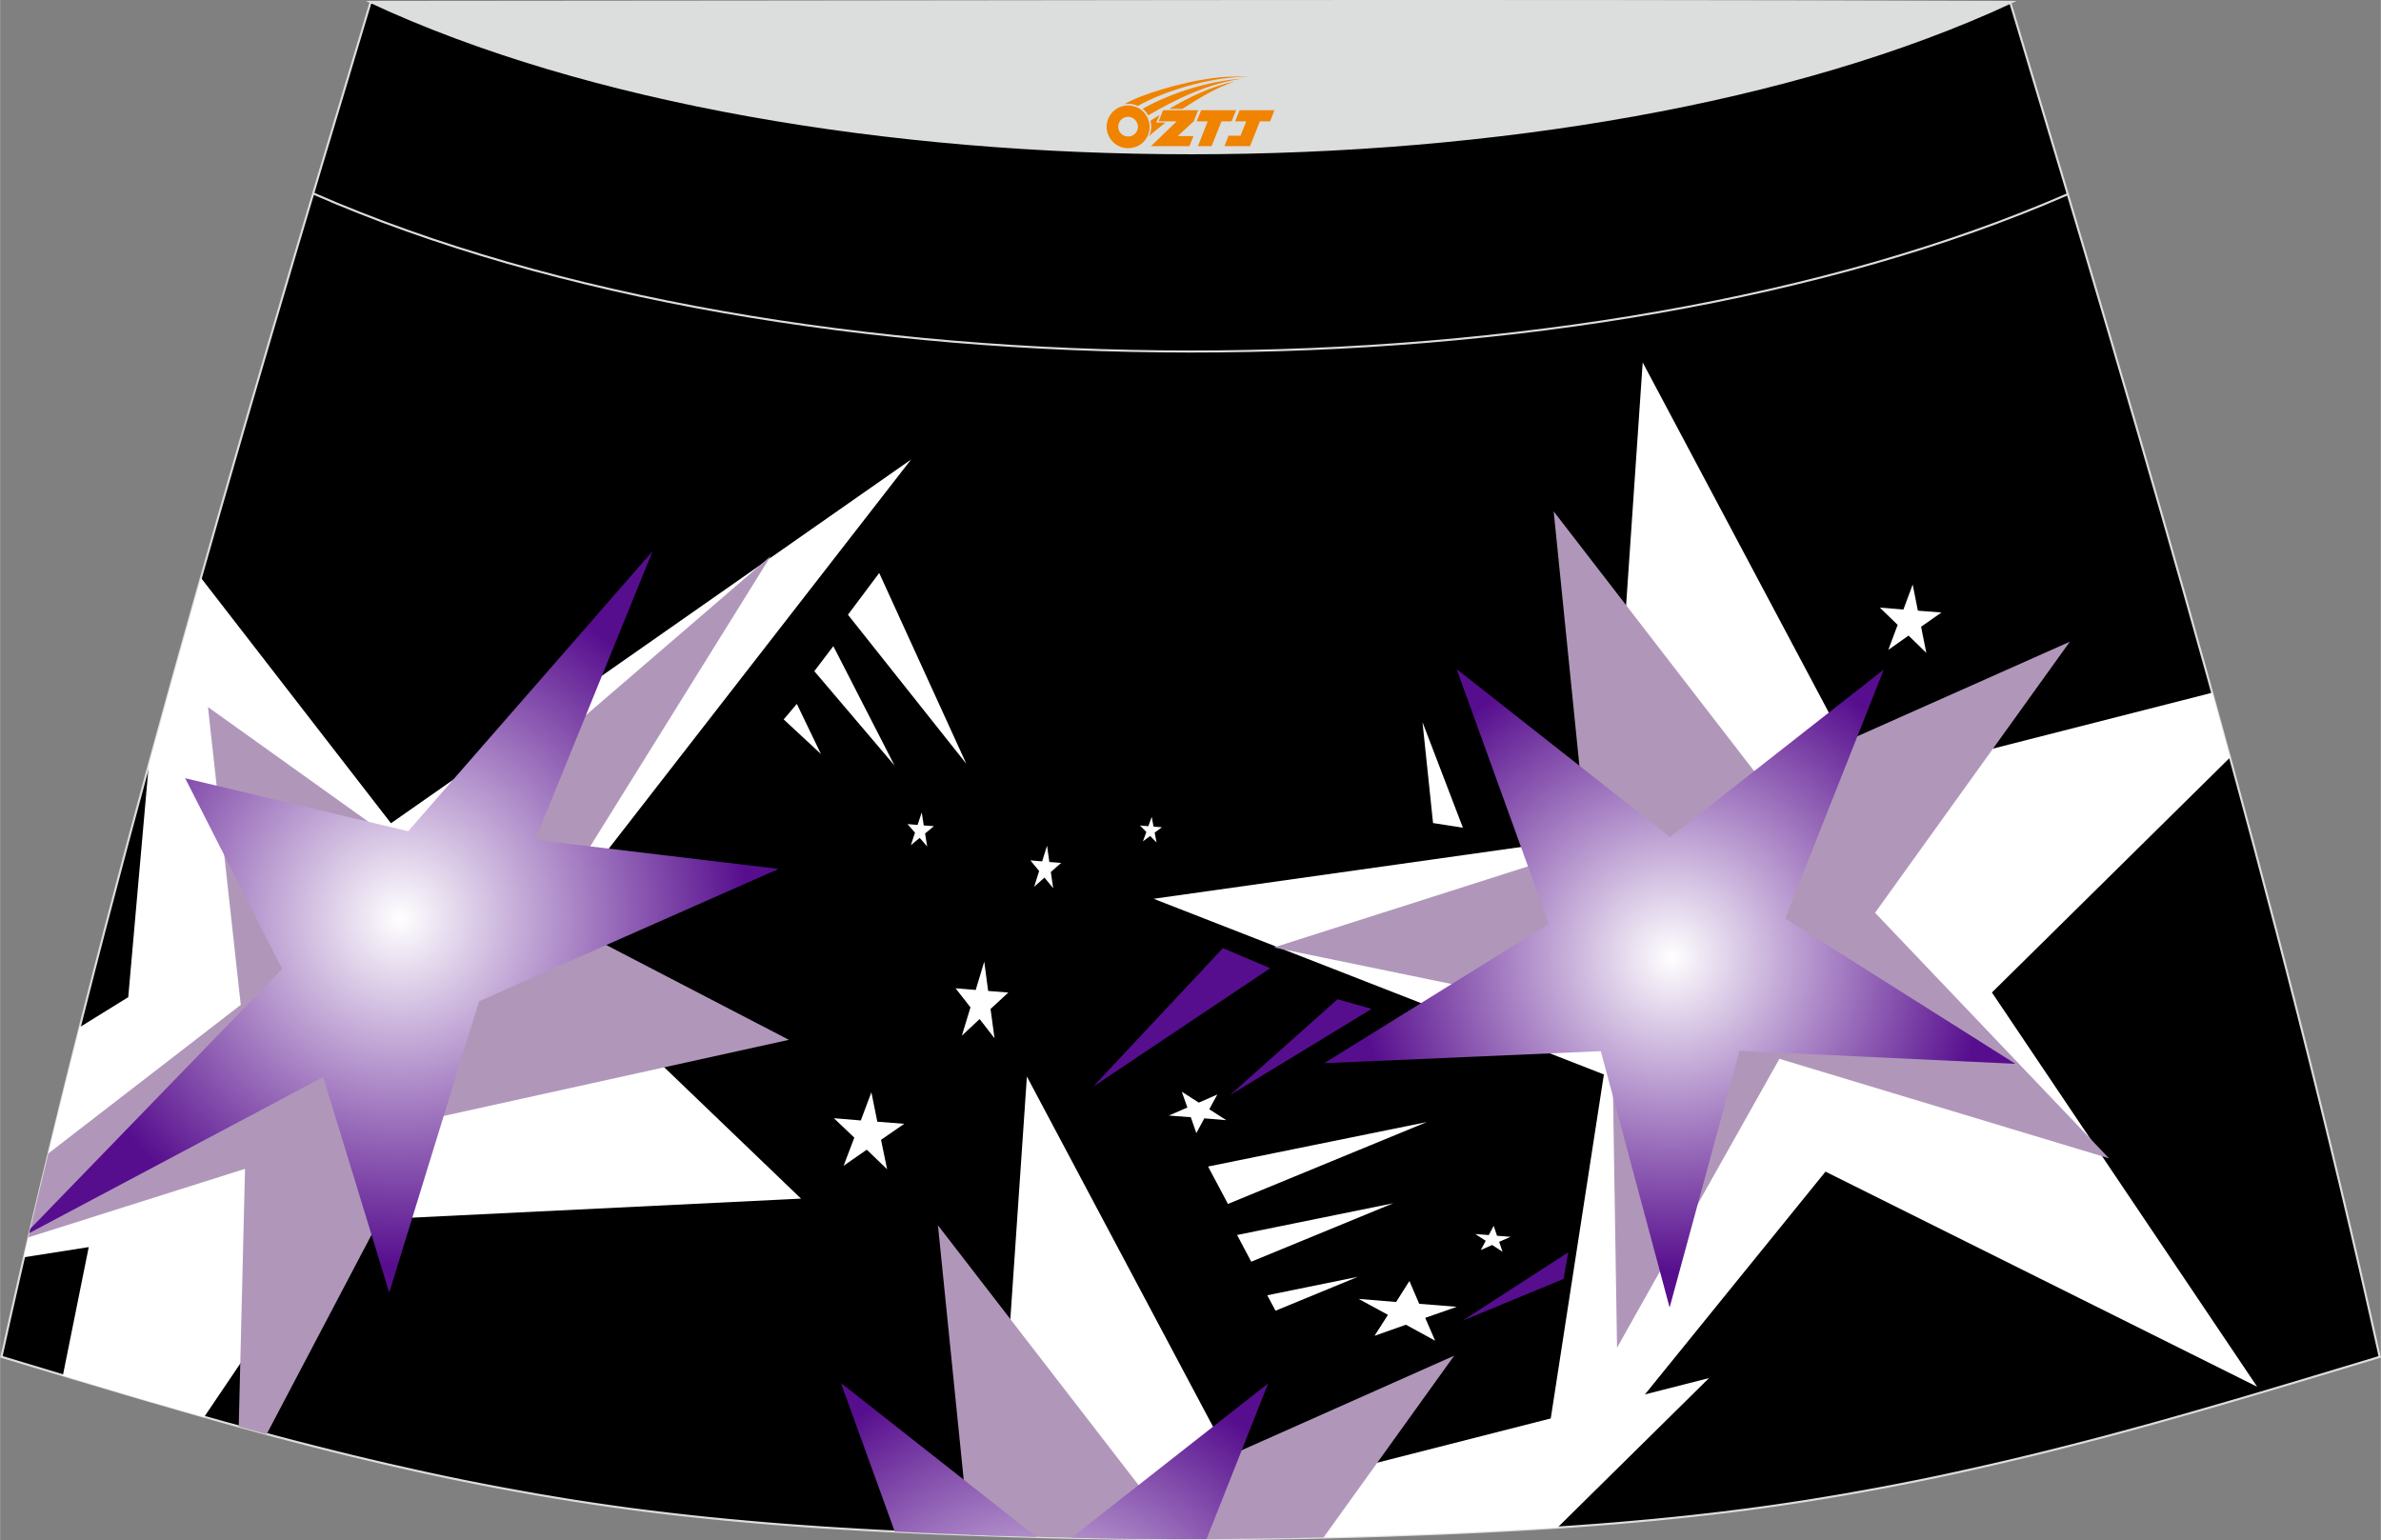
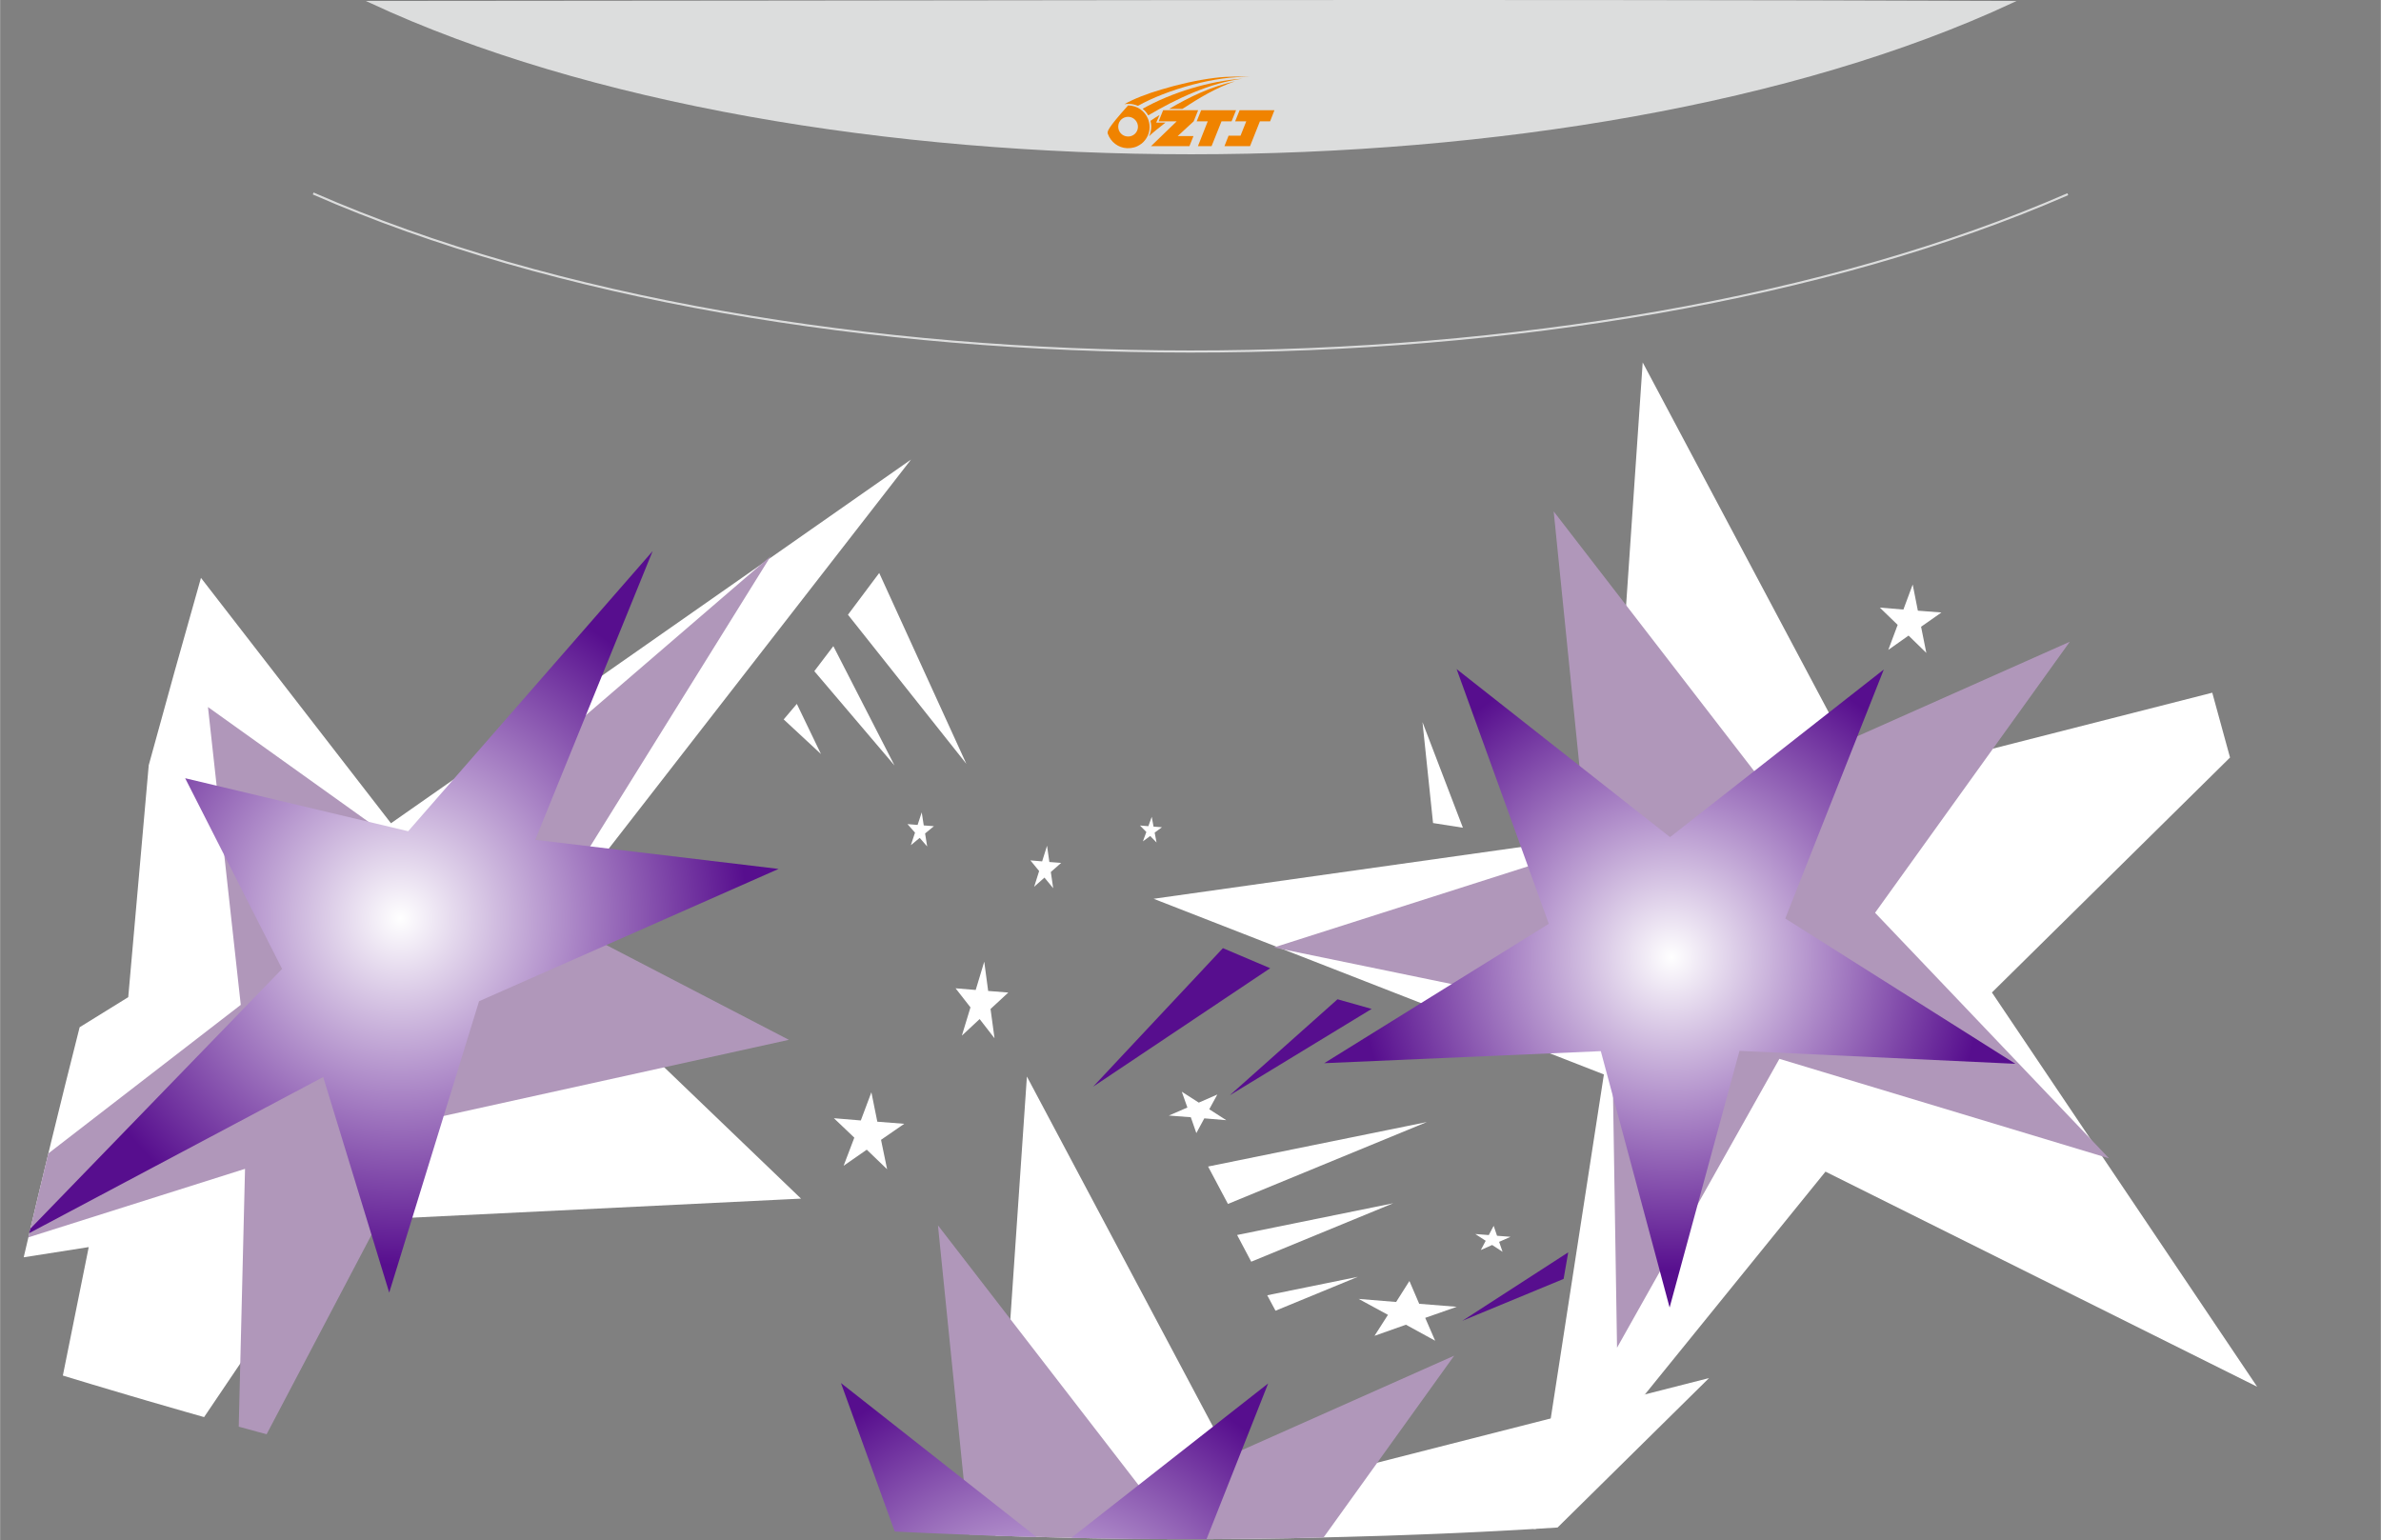
<svg xmlns="http://www.w3.org/2000/svg" version="1.1" id="图层_1" x="0px" y="0px" width="387.08px" height="250.4px" viewBox="0 0 340.45 220.26" enable-background="new 0 0 340.45 220.26" xml:space="preserve">
  <rect x="0" y="0" width="340.45" height="220.26" fill="#808080" stroke="none" />
  <g>
-     <path fill="#000001" stroke="#DCDDDD" stroke-width="0.3" stroke-miterlimit="22.926" d="M170.21,220.1L170.21,220.1h-2.78   l-2.78-0.02l-2.78-0.02l-2.78-0.04l-2.78-0.05l-2.78-0.05l-2.78-0.06l-2.78-0.07l-2.78-0.08l-2.78-0.09l-2.78-0.1l-2.74-0.1   l-2.74-0.11l-2.74-0.12l-2.74-0.13l-2.74-0.14l-2.74-0.15l-2.74-0.16l-2.74-0.17l-2.74-0.19l-2.76-0.2l-2.76-0.22l-2.75-0.24   l-2.75-0.25l-2.75-0.27l-2.75-0.29l-2.75-0.31l-2.75-0.33l-2.74-0.35l-2.69-0.37l-2.69-0.39l-2.69-0.41l-2.69-0.44l-2.68-0.45   l-2.68-0.48l-2.68-0.49l-2.67-0.51l-2.67-0.53l-2.66-0.55l-2.66-0.57l-2.65-0.59l-2.65-0.6l-2.65-0.62l-2.64-0.63l-2.64-0.65   l-2.65-0.67l-2.65-0.68l-2.64-0.69l-2.64-0.71l-2.64-0.72l-2.64-0.73l-2.63-0.74l-2.63-0.75l-2.63-0.76l-2.63-0.76l-2.62-0.77   l-2.62-0.78l-2.62-0.78l-2.62-0.78l-2.62-0.79l-2.62-0.79l-2.62-0.79l-2.62-0.79c14.5-65.52,33.21-128.72,52.8-193.74   c93.94,25.96,140.51,25.96,234.45,0c19.58,65.03,38.3,128.22,52.85,193.75l-2.62,0.79l-2.62,0.79l-2.62,0.79l-2.62,0.79l-2.62,0.78   l-2.62,0.78l-2.62,0.78l-2.62,0.77l-2.63,0.76l-2.63,0.76l-2.63,0.75l-2.63,0.74l-2.64,0.73l-2.64,0.72l-2.64,0.71l-2.65,0.69   l-2.65,0.68l-2.65,0.67l-2.64,0.65l-2.65,0.63l-2.65,0.62l-2.65,0.6l-2.65,0.59l-2.66,0.57l-2.66,0.55l-2.67,0.53l-2.67,0.51   l-2.68,0.49l-2.68,0.48l-2.69,0.45l-2.69,0.44l-2.69,0.41l-2.69,0.39l-2.7,0.37l-2.74,0.35l-2.74,0.33l-2.75,0.31l-2.75,0.29   l-2.75,0.27l-2.75,0.25l-2.76,0.24l-2.76,0.22l-2.76,0.2l-2.74,0.19l-2.74,0.17l-2.74,0.16l-2.74,0.15l-2.74,0.14l-2.74,0.13   l-2.74,0.12l-2.74,0.11l-2.74,0.1l-2.78,0.1l-2.78,0.09l-2.78,0.08l-2.78,0.07l-2.78,0.06l-2.78,0.05l-2.78,0.05l-2.78,0.04   l-2.78,0.02l-2.78,0.02L170.21,220.1L170.21,220.1L170.21,220.1L170.21,220.1z" />
    <path fill="#FFFFFF" d="M318.88,108.33l-34.05,33.6l37.93,56.38l-61.73-30.76l-41.4,51.08l-0.33,0.02l10.04-65l-64.39-25.12   l65.33-9.21l4.61-67.49l31.83,59.88l49.62-12.65C317.18,102.16,318.03,105.24,318.88,108.33z" />
    <polygon fill="#B097BA" points="295.97,91.77 268.12,130.53 301.58,165.65 254.44,151.42 231.22,192.73 230.47,145.44    182.15,135.49 227.02,121.17 222.16,73.13 251.74,111.45  " />
    <radialGradient id="SVGID_1_" cx="239.01" cy="84.043" r="44.939" gradientTransform="matrix(1 0 0 -1 0 220.93)" gradientUnits="userSpaceOnUse">
      <stop offset="0" style="stop-color:#8564A9" />
      <stop offset="0" style="stop-color:#BDA3CD" />
      <stop offset="0" style="stop-color:#FFFFFF" />
      <stop offset="1" style="stop-color:#570E8E" />
    </radialGradient>
    <polygon fill="url(#SVGID_1_)" points="269.37,95.74 255.28,131.35 288.19,152.13 248.73,150.28 238.74,186.98 228.9,150.32    189.35,152.04 221.46,132.11 208.28,95.68 238.8,119.71  " />
    <polygon fill="#FFFFFF" points="244.38,197.07 222.72,218.44 220.01,218.61 217.27,218.77 214.52,218.92 211.78,219.06    209.04,219.19 206.3,219.31 203.55,219.42 200.81,219.52 198.02,219.62 195.24,219.7 192.46,219.78 189.68,219.85 186.9,219.92    184.12,219.98 181.34,220.02 178.55,220.06 175.77,220.08 172.99,220.1 170.21,220.1 170.21,220.1 170.2,220.1 167.42,220.1    164.64,220.08 161.86,220.06 159.07,220.02 156.29,219.98 153.51,219.92 150.73,219.85 147.95,219.78 145.17,219.7 142.38,219.62    142.35,219.61 146.83,153.95 178.66,213.83  " />
    <polygon fill="#B097BA" points="207.93,193.87 189.25,219.87 186.9,219.92 184.12,219.98 181.34,220.02 178.55,220.06    175.77,220.08 172.99,220.1 170.21,220.1 170.21,220.1 170.2,220.1 167.42,220.1 164.64,220.08 161.86,220.06 159.07,220.02    156.29,219.98 153.51,219.92 150.73,219.85 147.95,219.78 145.17,219.7 142.38,219.62 139.6,219.52 138.59,219.48 134.11,175.23    163.7,213.55  " />
    <radialGradient id="SVGID_2_" cx="148.946" cy="-21.659" r="47.995" gradientTransform="matrix(1 0 0 -1 0 220.93)" gradientUnits="userSpaceOnUse">
      <stop offset="0" style="stop-color:#8564A9" />
      <stop offset="0" style="stop-color:#BDA3CD" />
      <stop offset="0" style="stop-color:#FFFFFF" />
      <stop offset="1" style="stop-color:#570E8E" />
    </radialGradient>
    <path fill="url(#SVGID_2_)" d="M181.33,197.84l-8.81,22.26h-2.31l0,0l0,0h-2.78l-2.78-0.02l-2.78-0.02l-2.78-0.04l-2.78-0.05   l-2.78-0.06l-0.33-0.01L181.33,197.84L181.33,197.84z M127.93,219.02l-7.69-21.24l27.96,22.01l-0.25-0.01l-2.78-0.08l-2.78-0.09   l-2.78-0.1l-2.74-0.1l-2.74-0.11l-2.74-0.12l-2.74-0.13L127.93,219.02z" />
    <path fill="#FFFFFF" d="M8.97,196.71l3.7-18.37l-9.3,1.46c2.56-11.02,5.23-21.98,8-32.9l6.95-4.3l2.93-33.17   c2.44-8.94,4.93-17.86,7.47-26.79l27.17,35.09l74.37-52.01l-53.75,69.19l38.02,36.5l-66.46,3.25l-18.9,27.99l-0.19-0.05l-2.63-0.75   l-2.63-0.76l-2.63-0.76l-2.62-0.77l-2.62-0.78L13.23,198l-2.62-0.79L8.97,196.71z" />
    <path fill="#B097BA" d="M34.12,204.02l0.9-36.87l-30.99,9.8c0.94-4.01,1.89-8.01,2.86-12l27.52-21.25l-4.69-42.59l30.26,21.64   l50.24-43.25l-31.91,51.3l34.48,17.9l-50.92,11.23L38.11,205.1l-1.24-0.33l-2.64-0.72L34.12,204.02z" />
    <radialGradient id="SVGID_3_" cx="57.223" cy="89.596" r="49.584" gradientTransform="matrix(1 0 0 -1 0 220.93)" gradientUnits="userSpaceOnUse">
      <stop offset="0" style="stop-color:#8564A9" />
      <stop offset="0" style="stop-color:#BDA3CD" />
      <stop offset="0" style="stop-color:#FFFFFF" />
      <stop offset="1" style="stop-color:#570E8E" />
    </radialGradient>
    <polygon fill="url(#SVGID_3_)" points="55.64,184.85 46.2,154.02 4.17,176.34 4.32,175.71 40.32,138.56 26.46,111.29 58.35,118.87    93.31,78.81 76.52,120.1 111.32,124.26 68.49,143.18  " />
    <polygon fill="#570E8E" points="191.25,142.9 196.13,144.28 175.84,156.63  " />
    <polygon fill="#570E8E" points="174.86,135.59 181.62,138.46 156.3,155.4  " />
    <polygon fill="#FFFFFF" points="209.18,118.37 203.4,103.27 204.91,117.7  " />
    <polygon fill="#FFFFFF" points="181.2,185.23 182.38,187.44 194.16,182.59  " />
    <polygon fill="#FFFFFF" points="176.89,176.61 178.91,180.43 199.22,172.07  " />
    <polygon fill="#FFFFFF" points="172.74,166.82 175.58,172.17 204.02,160.46  " />
    <polygon fill="#FFFFFF" points="125.71,81.94 121.24,87.91 138.17,109.23  " />
    <polygon fill="#FFFFFF" points="119.15,92.4 116.43,95.98 127.9,109.47  " />
    <polygon fill="#FFFFFF" points="113.93,100.66 112.05,102.88 117.38,107.83  " />
    <polygon fill="#FFFFFF" points="124.59,156.2 125.44,160.41 129.29,160.71 125.97,163 126.84,167.21 123.93,164.41 120.62,166.71    122.15,162.69 119.23,159.91 123.08,160.23  " />
    <polygon fill="#FFFFFF" points="140.73,137.52 141.29,141.71 144.17,141.94 141.63,144.29 142.2,148.48 140.07,145.73    137.53,148.1 138.76,144.06 136.63,141.33 139.51,141.57  " />
    <polygon fill="#FFFFFF" points="131.79,116.17 132.08,118.04 133.53,118.15 132.27,119.19 132.57,121.05 131.5,119.82    130.24,120.86 130.83,119.07 129.75,117.85 131.2,117.97  " />
    <polygon fill="#FFFFFF" points="149.71,120.94 150.04,123.27 151.73,123.4 150.25,124.7 150.59,127.02 149.34,125.5 147.87,126.81    148.58,124.56 147.33,123.04 149.01,123.18  " />
    <polygon fill="#FFFFFF" points="164.68,116.81 164.94,118.21 166.14,118.3 165.1,119.07 165.37,120.48 164.46,119.55    163.42,120.32 163.91,118.98 163,118.05 164.2,118.15  " />
    <polygon fill="#FFFFFF" points="201.53,183.19 202.93,186.45 208.3,186.88 203.79,188.46 205.21,191.73 201.03,189.44    196.54,191.03 198.46,188.03 194.27,185.75 199.63,186.19  " />
    <polygon fill="#FFFFFF" points="213.58,175.3 214.06,176.72 215.99,176.87 214.36,177.59 214.85,179.01 213.36,178.04    211.74,178.76 212.44,177.44 210.95,176.47 212.88,176.62  " />
    <polygon fill="#FFFFFF" points="171.06,162.04 172.2,159.93 175.34,160.19 172.91,158.63 174.06,156.52 171.41,157.68    168.98,156.12 169.78,158.38 167.13,159.53 170.27,159.77  " />
    <polygon fill="#FFFFFF" points="273.5,83.59 274.24,87.33 277.61,87.59 274.7,89.63 275.45,93.37 272.91,90.89 270.01,92.94    271.35,89.36 268.8,86.89 272.17,87.17  " />
    <polygon fill="#570E8E" points="223.58,182.89 224.24,179.09 209.1,188.88  " />
    <path fill="none" stroke="#DCDDDD" stroke-width="0.3" stroke-miterlimit="22.926" d="M295.68,27.77   c-68.8,30.03-182.21,30-250.91-0.1" />
    <path fill="#DCDDDD" stroke="#DCDDDD" stroke-width="0.3" stroke-miterlimit="22.926" d="M287.69,0.29   c-61.93,28.83-172.78,28.83-234.71,0C131.22,0.26,209.44-0.01,287.69,0.29z" />
  </g>
  <g id="图层_x0020_1">
-     <path fill="#F08300" d="M158.41,19.16c0.416,1.136,1.472,1.984,2.752,2.032c0.144,0,0.304,0,0.448-0.016h0.016   c0.016,0,0.064,0,0.128-0.016c0.032,0,0.048-0.016,0.08-0.016c0.064-0.016,0.144-0.032,0.224-0.048c0.016,0,0.016,0,0.032,0   c0.192-0.048,0.4-0.112,0.576-0.208c0.192-0.096,0.4-0.224,0.608-0.384c0.672-0.56,1.104-1.408,1.104-2.352   c0-0.224-0.032-0.448-0.08-0.672l0,0C164.25,17.28,164.2,17.11,164.12,16.93C163.65,15.84,162.57,15.08,161.3,15.08C159.61,15.08,158.23,16.45,158.23,18.15C158.23,18.5,158.29,18.84,158.41,19.16L158.41,19.16L158.41,19.16z M162.71,18.18L162.71,18.18C162.68,18.96,162.02,19.56,161.24,19.52C160.45,19.49,159.86,18.84,159.89,18.05c0.032-0.784,0.688-1.376,1.472-1.344   C162.13,16.74,162.74,17.41,162.71,18.18L162.71,18.18z" />
+     <path fill="#F08300" d="M158.41,19.16c0.416,1.136,1.472,1.984,2.752,2.032c0.144,0,0.304,0,0.448-0.016h0.016   c0.016,0,0.064,0,0.128-0.016c0.032,0,0.048-0.016,0.08-0.016c0.064-0.016,0.144-0.032,0.224-0.048c0.016,0,0.016,0,0.032,0   c0.192-0.048,0.4-0.112,0.576-0.208c0.192-0.096,0.4-0.224,0.608-0.384c0.672-0.56,1.104-1.408,1.104-2.352   c0-0.224-0.032-0.448-0.08-0.672l0,0C164.25,17.28,164.2,17.11,164.12,16.93C163.65,15.84,162.57,15.08,161.3,15.08C158.23,18.5,158.29,18.84,158.41,19.16L158.41,19.16L158.41,19.16z M162.71,18.18L162.71,18.18C162.68,18.96,162.02,19.56,161.24,19.52C160.45,19.49,159.86,18.84,159.89,18.05c0.032-0.784,0.688-1.376,1.472-1.344   C162.13,16.74,162.74,17.41,162.71,18.18L162.71,18.18z" />
    <polygon fill="#F08300" points="176.74,15.76 ,176.1,17.35 ,174.66,17.35 ,173.24,20.9 ,171.29,20.9 ,172.69,17.35 ,171.11,17.35    ,171.75,15.76" />
    <path fill="#F08300" d="M178.71,11.03c-1.008-0.096-3.024-0.144-5.056,0.112c-2.416,0.304-5.152,0.912-7.616,1.664   C163.99,13.41,162.12,14.13,160.77,14.9C160.97,14.87,161.16,14.85,161.35,14.85c0.48,0,0.944,0.112,1.36,0.288   C166.81,12.82,174.01,10.77,178.71,11.03L178.71,11.03L178.71,11.03z" />
    <path fill="#F08300" d="M164.18,16.5c4-2.368,8.88-4.672,13.488-5.248c-4.608,0.288-10.224,2-14.288,4.304   C163.7,15.81,163.97,16.13,164.18,16.5C164.18,16.5,164.18,16.5,164.18,16.5z" />
    <polygon fill="#F08300" points="182.23,15.76 ,181.61,17.35 ,180.15,17.35 ,178.74,20.9 ,178.28,20.9 ,176.77,20.9 ,175.08,20.9    ,175.67,19.4 ,177.38,19.4 ,178.2,17.35 ,176.61,17.35 ,177.25,15.76" />
    <polygon fill="#F08300" points="171.32,15.76 ,170.68,17.35 ,168.39,19.46 ,170.65,19.46 ,170.07,20.9 ,164.58,20.9 ,168.25,17.35    ,165.67,17.35 ,166.31,15.76" />
    <path fill="#F08300" d="M176.6,11.62c-3.376,0.752-6.464,2.192-9.424,3.952h1.888C171.49,14,173.83,12.57,176.6,11.62z    M165.8,16.44C165.17,16.82,165.11,16.87,164.5,17.28c0.064,0.256,0.112,0.544,0.112,0.816c0,0.496-0.112,0.976-0.32,1.392   c0.176-0.16,0.32-0.304,0.432-0.4c0.272-0.24,0.768-0.64,1.6-1.296l0.32-0.256H165.32l0,0L165.8,16.44L165.8,16.44L165.8,16.44z" />
  </g>
</svg>